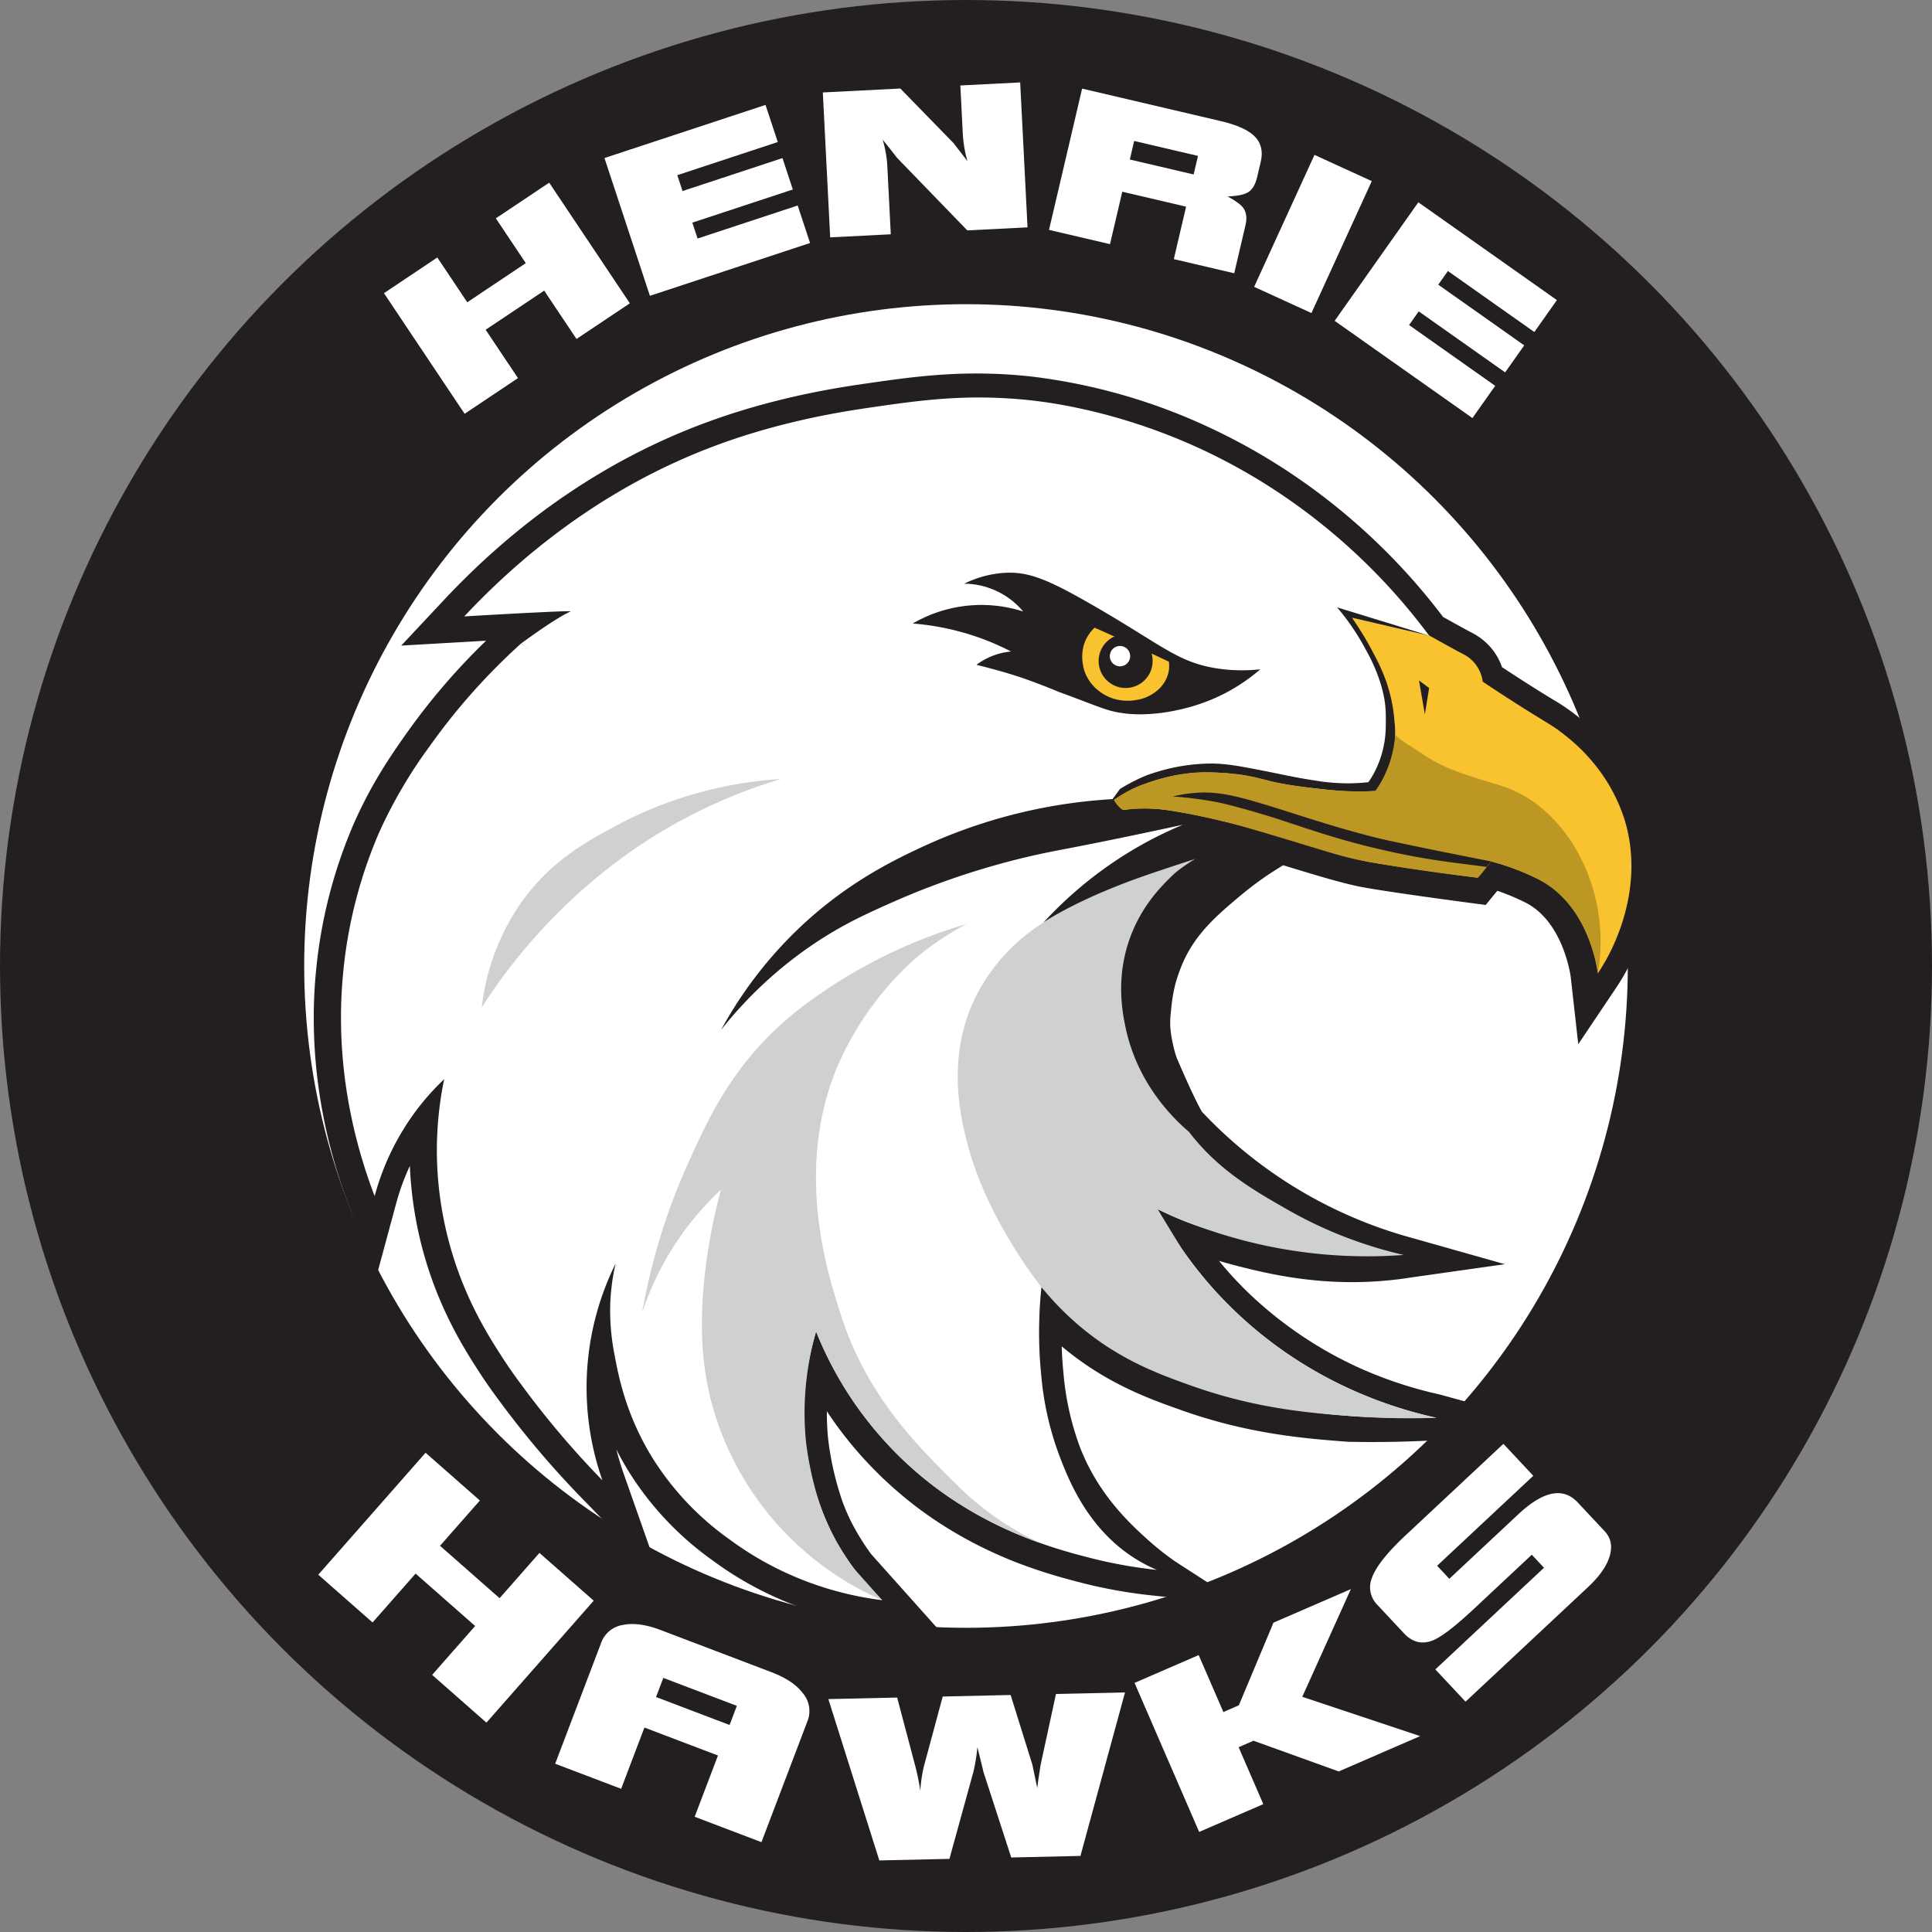
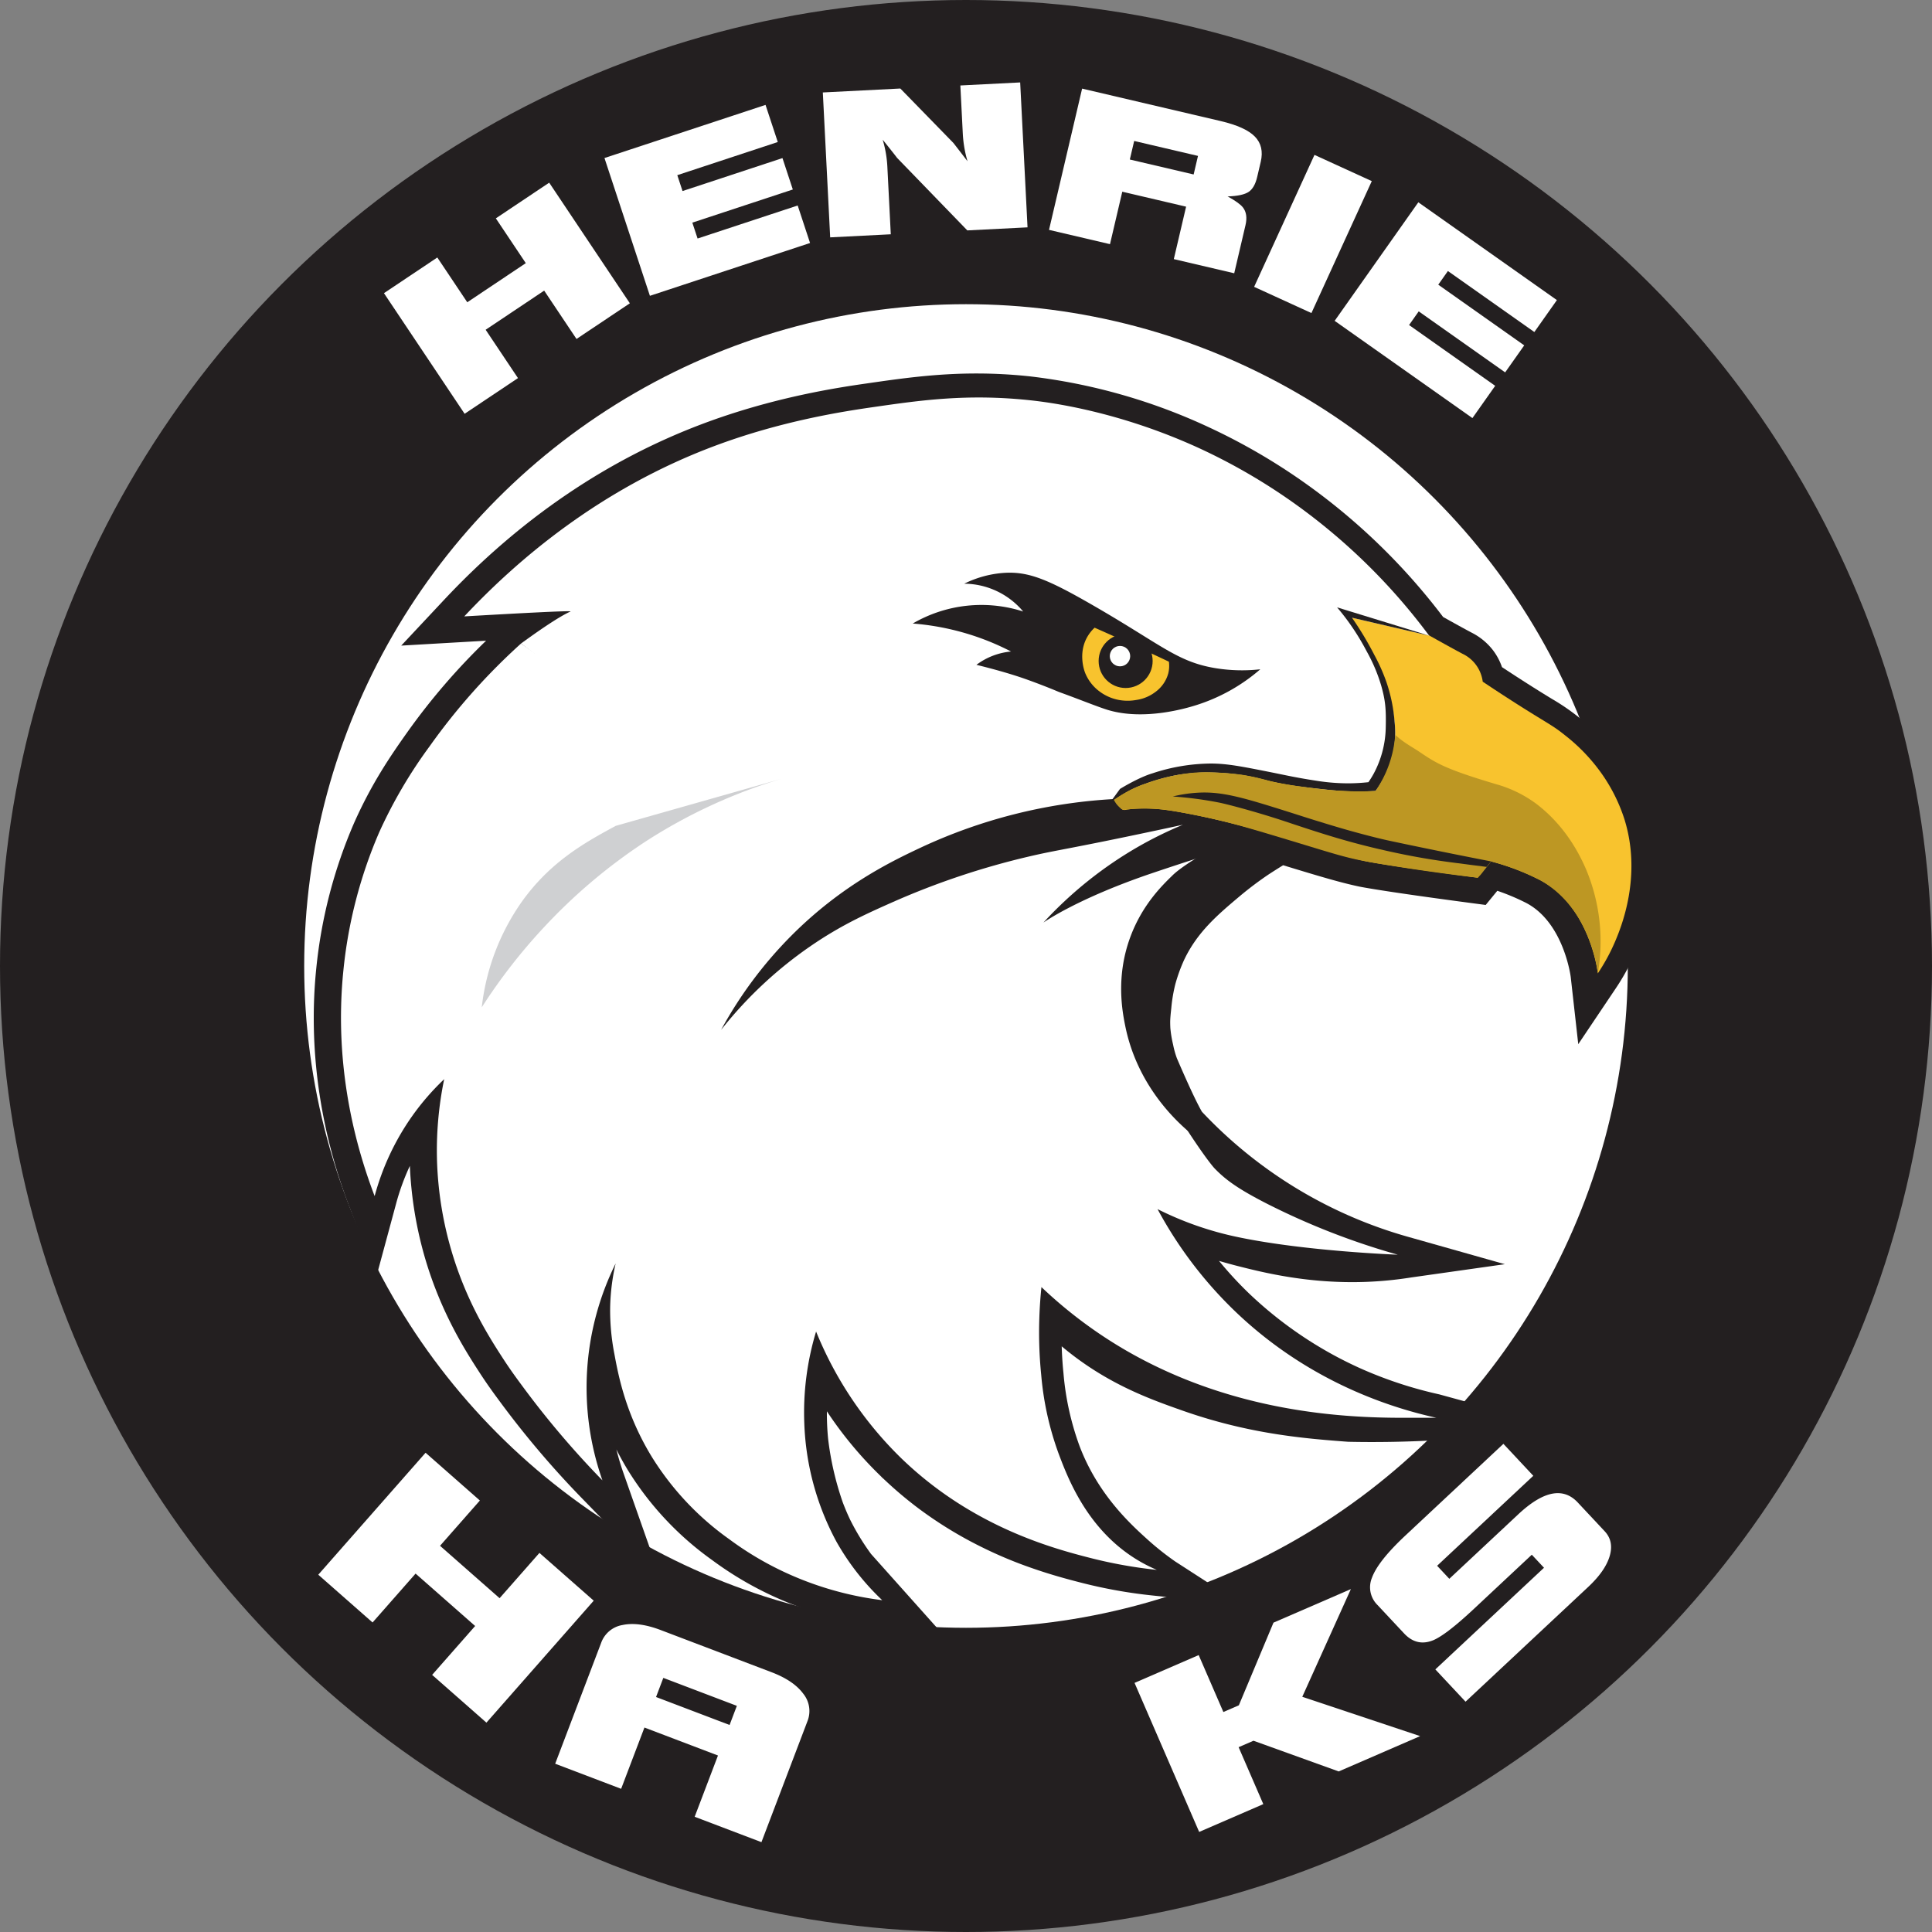
<svg xmlns="http://www.w3.org/2000/svg" viewBox="0 0 721.086 721.086">
  <rect x="0" y="0" width="721.086" height="721.086" fill="#808080" stroke="none" />
  <defs>
    <style>.cls-1{fill:#231f20;}.cls-2{fill:#fff;}.cls-3{fill:#f8c32e;}.cls-4{fill:#cfd0d2;}.cls-5{fill:#bd9723;}</style>
  </defs>
  <g id="Layer_2" data-name="Layer 2">
    <g id="Layer_1-2" data-name="Layer 1">
      <circle class="cls-1" cx="360.543" cy="360.543" r="360.543" />
      <circle class="cls-2" cx="360.543" cy="360.543" r="247.007" />
      <path class="cls-2" d="M235.083,113.197,215.17,126.513l-12.066-18.043-21.844,14.608L193.325,141.121,173.411,154.437l-30.104-45.017,19.914-13.316,11.178,16.715L196.244,98.212,185.066,81.497l19.913-13.316Z" />
      <path class="cls-2" d="M290.292,53.009,252.789,65.378l1.955,5.929,37.297-12.302L295.906,70.726,258.402,83.095l1.956,5.929,37.365-12.324,4.616,13.995-59.771,19.714L225.606,58.98l60.115-19.828Z" />
      <path class="cls-2" d="M383.509,84.853l-22.475,1.14-26.233-27.089q-.703-.981-5.358-6.779a42.363,42.363,0,0,1,1.739,9.942l1.288,25.375-22.62,1.147-2.744-54.084L336.033,33.037l19.782,20.293q1.865,2.377,5.291,6.855a45.105,45.105,0,0,1-1.744-10.015l-.927-18.27,22.329-1.132Z" />
      <path class="cls-2" d="M470.547,60.397l-1.325,5.654q-.961,4.101-3.21,5.586-2.249,1.485-7.811,1.674,4.419,2.453,5.678,4.089,1.954,2.471.979,6.642l-4.206,17.952-22.546-5.282,4.586-19.578L418.873,71.551l-4.587,19.578L391.527,85.797l12.354-52.726L455.619,45.193q9.186,2.153,12.736,5.78Q471.905,54.601,470.547,60.397ZM445.508,65.117l1.623-6.927-23.819-5.581-1.623,6.927Z" />
      <path class="cls-2" d="M489.469,116.844l-21.388-9.784,22.526-49.247,21.389,9.784Z" />
      <path class="cls-2" d="M572.669,123.927,540.406,101.156l-3.601,5.101,32.086,22.646-7.117,10.082-32.263-22.771-3.6,5.101,32.144,22.688-8.498,12.039-51.419-36.293,31.229-44.244,51.716,36.503Z" />
      <path class="cls-2" d="M181.55,642.947l-20.264-17.827L177.338,606.875l-22.23-19.558L139.056,605.563l-20.265-17.827,40.047-45.522L179.104,560.042l-14.87,16.902,22.23,19.557,14.87-16.902,20.264,17.826Z" />
      <path class="cls-2" d="M284.197,687.556l-24.922-9.477L267.97,655.213l-27.445-10.438-8.695,22.867-24.617-9.361,17.16-45.125a10.253,10.253,0,0,1,8-6.652q5.947-1.261,14.204,1.879l41.359,15.729q8.257,3.139,11.864,8.032a10.257,10.257,0,0,1,1.557,10.288ZM272.303,643.817l2.715-7.141-27.445-10.437-2.715,7.141Z" />
-       <path class="cls-2" d="M419.887,631.672l-16.63,61.019-25.839.579-10.37-31.959q-.004-.163-2.252-9.218a67.397,67.397,0,0,1-1.51,9.301l-8.927,32.395-26.166.586-19.022-60.22,25.676-.575,6.882,26.022a86.486,86.486,0,0,1,1.75,8.74,56.67,56.67,0,0,1,1.275-8.808l7.1-26.336,25.348-.569,8.109,25.996,1.832,8.738q.413-3.504,1.275-8.81l5.709-26.305Z" />
      <path class="cls-2" d="M530.038,647.98l-30.39,13.178-31.802-11.459-5.553,2.407,9.214,21.252-23.938,10.378-24.118-55.626,23.938-10.379,9.215,21.252,5.777-2.506L475.304,605.628l28.89-12.525L486.054,633.301Z" />
      <path class="cls-2" d="M540.933,589.261l25.744-24.08q14.035-13.129,22.197-4.405l10.049,10.742q3.498,3.74,1.855,9.285-1.646,5.546-8.036,11.523L546.988,635.124l-11.271-12.048,40.557-37.938-4.553-4.866-21.562,20.169q-10.274,9.612-15.139,11.713-6.209,2.583-10.984-2.523l-9.882-10.564a9.278,9.278,0,0,1-2.11-10.158q2.247-6.218,12.521-15.828l36.555-34.194,11.159,11.931-35.897,33.579Z" />
      <path class="cls-1" d="M327.208,606.748a131.029,131.029,0,0,1-39.604-11.44,128.674,128.674,0,0,1-21.863-13.073A116.161,116.161,0,0,1,234.402,548.806c-1.62-2.656-3.062-5.271-4.347-7.821q1.096,4.426,2.623,8.771l13.949,39.677-29.335-30.137a347.437,347.437,0,0,1-30.193-35.466c-2.627-3.549-5.108-6.9-8.144-11.588-4.996-7.713-14.295-22.07-20.33-42.718a144.468,144.468,0,0,1-5.649-34.378,86.095,86.095,0,0,0-5.113,14.004l-7.432,27.489-10.173-26.596c-10.986-28.722-15.212-59.344-12.22-88.556a182.094,182.094,0,0,1,14.09-54.26c6.475-14.576,13.33-24.692,19.797-33.803a243.807,243.807,0,0,1,29.501-34.288q-3.92.221-8.522.487l-23.153,1.338,15.852-16.928c28.219-30.134,60.634-52.25,96.346-65.733,27.042-10.21,51.416-13.729,61.824-15.231,12.507-1.805,25.435-3.671,40.639-3.671a187.236,187.236,0,0,1,19.937,1.066,217.58,217.58,0,0,1,66.956,19.057A228.489,228.489,0,0,1,488.351,181.213a235.483,235.483,0,0,1,50.265,49.063c3.806,2.125,7.627,4.246,10.634,5.84a23.286,23.286,0,0,1,7.872,6.431,22.408,22.408,0,0,1,3.466,6.444c2.548,1.685,5.129,3.366,7.706,5.02,5.113,3.28,8.508,5.357,10.986,6.874a81.138,81.138,0,0,1,25.832,23.77,72.73,72.73,0,0,1,9.069,18.526c3.56,11.327,5.814,29.534-3.667,51.953a81.168,81.168,0,0,1-7.366,13.618l-14.088,20.972L586.243,364.615c-.021-.173-2.675-20.906-17.28-27.938a81.268,81.268,0,0,0-10.116-4.204l-4.334,5.288-5.115-.677c-33.835-4.479-41.753-6.118-42.074-6.185-6.823-1.439-14.389-3.675-28.42-7.964-1.821,1.124-3.627,2.27-5.397,3.421a128.479,128.479,0,0,0-10.749,8.094c-8.17,6.878-15.888,13.375-20.845,23.904a60.56,60.56,0,0,0-3.171,8.708l-.067.251a57.352,57.352,0,0,0-1.505,8.903c-.238,2.21-.387,3.654-.417,5.126.002.835.023,1.618.065,2.391l.003.058a42.637,42.637,0,0,0,1.005,6.045,34.01,34.01,0,0,0,1.425,5.137q.517,1.203,1,2.319c1.152,2.654,2.341,5.326,3.531,7.939,3.111,6.786,4.534,9.233,4.806,9.684l.027.042a168.151,168.151,0,0,0,76.986,46.685l36.06,10.198q-17.466,2.472-34.933,4.944a140.455,140.455,0,0,1-17.282,1.671c-20.924.716-37.686-3.443-47.286-5.879q-3.6-.913-7.187-1.974,3.674,4.478,7.669,8.616l.182.187q.997,1.028,2.037,2.055c.21.208.435.428.665.652.447.437.887.856,1.326,1.275A148.937,148.937,0,0,0,499.582,506.742c2.413,1.269,4.933,2.504,7.492,3.672.525.237,1.074.483,1.619.721l.355.157a153.82,153.82,0,0,0,28.146,9.135q22.139,6.06,44.279,12.12l-46.992,5.08q-6.91.363-14.225.508-8.816.167-17.073-.018l-.352-.026c-.717-.05-1.445-.105-2.178-.163-16.593-1.257-36.286-3.294-59.721-11.593-11.963-4.236-28.183-9.979-44.67-23.843.138,4.435.437,7.911.66,10.024a104.24,104.24,0,0,0,5.973,27.12c6.823,18.084,19.019,29.176,25.212,34.786a105.519,105.519,0,0,0,10.503,8.362l25.102,16.223q-16.908-1.773-33.815-3.546a182.765,182.765,0,0,1-25.935-4.636c-5.774-1.47-12.131-3.189-19.493-5.796l-.001.003a157.056,157.056,0,0,1-15.206-6.227s-1.197-.566-1.387-.658l-.502-.248a151.321,151.321,0,0,1-22.772-13.603c-.764-.552-1.447-1.057-2.033-1.497,0,0-.887-.67-1.141-.866-.165-.127-.664-.523-.664-.523q-.907-.706-1.817-1.434c-.35-.281-.691-.559-1.031-.837-.583-.479-1.155-.953-1.725-1.435q-.56-.473-1.109-.947c-.488-.42-.967-.839-1.447-1.264q-.742-.657-1.461-1.312s-.663-.606-.933-.855q-.675-.625-1.332-1.248l-.02-.011-.366-.353-.184-.124-.552-.586A144.838,144.838,0,0,1,310.967,530.189q-1.196-1.706-2.342-3.448a95.348,95.348,0,0,0,.461,10.325,112.343,112.343,0,0,0,5.471,23.693c.855,2.257,1.786,4.441,2.768,6.494.516,1.034,1.054,2.041,1.071,2.074a88.341,88.341,0,0,0,6.699,10.661l26.636,29.818Z" />
      <path class="cls-3" d="M528.938,234.662c6.957,3.894,12.564,7.043,16.884,9.334a13.383,13.383,0,0,1,7.58,10.429c2.456,1.644,6.196,4.123,10.801,7.078,13.265,8.511,14.978,8.947,19.843,12.874a67.919,67.919,0,0,1,14.31,15.171,63.052,63.052,0,0,1,7.898,16.102c6.646,21.142-1.046,40.085-3.361,45.562a71.823,71.823,0,0,1-6.524,12.06s-2.899-25.832-22.471-35.256a91.291,91.291,0,0,0-17.384-6.514c-16.023-4.43-24.855-3.459-39.305-5.358a157.592,157.592,0,0,1-33.341-8.23q-18.41-1.546-36.82-3.093l-46.391-1.45,9.388-18.121,66.722-13.047L497.788,253.356l-.725-28.994Z" />
      <path class="cls-2" d="M173.281,230.059c20-21.357,50.718-47.488,92.854-63.397,25.573-9.655,49.049-13.166,59.875-14.729,17.382-2.509,34.908-5.039,58.274-2.561,6.557.695,32.915,3.835,64.037,18.251a219.76,219.76,0,0,1,35.541,20.812A226.298,226.298,0,0,1,533.402,237.238q-14.397-3.343-28.794-6.686.359.85.798,1.756c.406.832.823,1.604,1.237,2.315.344.562.909,1.487,1.597,2.635,0,0,1.819,3.035,3.181,5.427a73.719,73.719,0,0,1,8.686,23.4c.534,4.192,1.114,8.52-.004,14.179a37.074,37.074,0,0,1-6.716,14.959,145.368,145.368,0,0,1-25.64-1.386c-11.839-1.697-12.756-3.323-23.162-4.546-7.862-.924-19.919-2.269-33.797,2.006a69.656,69.656,0,0,0-15.514,6.959s24.252-3.52,43.809,2.347c19.558,5.867,26.598,7.823,26.598,7.823-8.442,4.72-15.29,9.105-20.34,12.517-7.993,5.399-12.21,8.283-17.103,13.283a72.852,72.852,0,0,0-11.06,14.489c-3.615,6.366-10.922,21.824-8.187,40.418,1.266,8.609,4.207,14.64,9.977,26.472a165.094,165.094,0,0,0,10.727,18.772q-127.611-97.101-255.223-194.202c9.258-6.732,15.067-10.415,18.447-11.936.015-.007.047-.018.046-.033C212.942,227.859,194.297,228.844,173.281,230.059Z" />
      <path class="cls-2" d="M194.472,240.177a234.252,234.252,0,0,0-34.076,38.301A177.463,177.463,0,0,0,141.512,310.681a173.229,173.229,0,0,0-13.339,51.44c-3.754,36.651,5.001,66.9,11.656,84.3a94.177,94.177,0,0,1,13.988-29.835,93.05,93.05,0,0,1,11.967-13.803,131.331,131.331,0,0,0-2.663,30.823,133.585,133.585,0,0,0,5.314,33.008c5.541,18.961,13.974,32.192,19.212,40.279,2.821,4.355,5.053,7.381,7.815,11.112a336.359,336.359,0,0,0,29.385,34.516,104.35,104.35,0,0,1,4.931-80.952,79.278,79.278,0,0,0-2.05,16.512,84.777,84.777,0,0,0,1.56,17.158c1.461,7.893,4.14,22.362,13.941,38.431a106.443,106.443,0,0,0,28.949,30.812,118.922,118.922,0,0,0,20.284,12.129A121.942,121.942,0,0,0,329.27,597.242a92.675,92.675,0,0,1-17.104-21.879,100.36,100.36,0,0,1-11.979-44.215,104.199,104.199,0,0,1,4.404-34.174,138.828,138.828,0,0,0,31.708,47.209c26.473,25.663,56.67,33.736,70.861,37.349a172.926,172.926,0,0,0,24.614,4.4,57.222,57.222,0,0,1-7.61-3.923c-18.434-11.33-25.594-30.303-29.03-39.411a113.172,113.172,0,0,1-6.518-29.418,158.129,158.129,0,0,1-.705-21.139c.148-4.674.475-8.647.787-11.659a168.533,168.533,0,0,0,30.898,23.259c40.314,23.567,82.03,25.527,104.073,25.527h12.436c-15.562-3.442-46.127-12.539-73.856-38.536a154.07,154.07,0,0,1-30.216-39.354,121.66,121.66,0,0,0,30.109,10.473c25.254,5.282,59.564,6.545,59.564,6.545a269.146,269.146,0,0,1-48.887-19.06c-10.759-5.506-15.419-8.914-19.553-13.212-0,0-4.009-4.167-16.087-23.55Q315.825,326.326,194.472,240.177Z" />
      <path class="cls-1" d="M374.965,213.803c8.867-.502,15.945,2.337,32.412,11.799,26.072,14.982,31.822,21.363,46.156,23.757a61.471,61.471,0,0,0,16.847.442,67.353,67.353,0,0,1-24.273,13.494c-2.88.886-18.998,5.841-32.712,1.652-3.668-1.12-10.48-3.908-17.925-6.597-.488-.176-1.731-.721-3.487-1.423-4.13-1.651-7.64-2.932-9.381-3.544-7.331-2.575-15.672-4.641-18.164-5.247a25.34,25.34,0,0,1,12.916-4.969,95.028,95.028,0,0,0-9.859-4.426,96.391,96.391,0,0,0-26.83-6.022,50.894,50.894,0,0,1,41.214-4.486,28.959,28.959,0,0,0-21.991-10.379A39.417,39.417,0,0,1,374.965,213.803Z" />
      <path class="cls-3" d="M408.545,234.275q12.036,5.312,24.189,11.018,1.773.833,3.538,1.67a11.67,11.67,0,0,1-.223,4.317,12.688,12.688,0,0,1-4.573,6.798,15.39,15.39,0,0,1-7.465,3.185,17.921,17.921,0,0,1-7.388-.229,17.318,17.318,0,0,1-5.969-2.76,16.227,16.227,0,0,1-5.619-7.063c-.25-.621-2.742-7.097.663-13.287A14.704,14.704,0,0,1,408.545,234.275Z" />
      <circle class="cls-1" cx="420.125" cy="246.703" r="10.08" />
      <circle class="cls-2" cx="418.018" cy="244.892" r="3.808" />
-       <path class="cls-4" d="M389.434,344.336a69.739,69.739,0,0,0-25.254,27.642c-11.463,23.275-5.329,46.449-2.873,55.725,7.378,27.869,27.392,52.68,27.392,52.681h0a108.983,108.983,0,0,0,12.674,13.187c15.485,13.609,30.785,19.193,43.566,23.719,23.982,8.492,44,10.107,59.839,11.276a287.899,287.899,0,0,0,31.328.605A158.141,158.141,0,0,1,496.181,514.637a155.828,155.828,0,0,1-38.836-28.819,123.71,123.71,0,0,1-16.302-19.822s-.906-1.393-9.009-14.717h0a182.53,182.53,0,0,0,91.861,17.106,159.263,159.263,0,0,1-43.291-16.878c-13.253-7.561-27.489-15.684-38.767-31.68,0,0-4.466-6.334-20.01-45.389h0l5.484-25.416,15.544-18.447,13.02-15.815-29.383,6.386Z" />
      <path class="cls-1" d="M415.274,298.258a195.792,195.792,0,0,0-71.41,17.996c-11.039,5.176-29.853,14.204-48.662,33.13a154.614,154.614,0,0,0-26.067,35.006,152.91,152.91,0,0,1,35.603-32.762c10.517-6.952,19.283-10.851,28.558-14.977a287.204,287.204,0,0,1,50.498-16.916c11.023-2.594,14.104-2.628,47.439-9.708,4.34-.922,7.908-1.69,10.257-2.198a146.242,146.242,0,0,0-16.156,7.901,148.717,148.717,0,0,0-35.898,28.607s12.55-8.975,40.771-18.51c28.221-9.535,55.476-17.398,55.476-17.398s-6.103-2.216-20.358-5.957-18.494-5.27-28.945-5.194C425.926,297.353,415.274,298.258,415.274,298.258Z" />
      <path class="cls-1" d="M485.681,308.428c-1.777,1.082-4.182,2.578-6.989,4.425-3.112,2.049-5.67,3.84-8.785,6.071-6.711,4.809-10.067,7.214-12.649,9.291-3.041,2.446-15.472,12.77-22.446,26.861a55.57,55.57,0,0,0-3.864,10.119,57.964,57.964,0,0,0-1.656,10.165,65.801,65.801,0,0,0-.23,9.015,38.173,38.173,0,0,0,.828,7.129,52.72,52.72,0,0,0,2.07,6.623q.31.856.591,1.587c0,0.0.436,1.137.927,2.323.583,1.407,4.554,9.479,10.285,20.41-5.389-4.59-19.326-17.739-23.738-39.299-1.143-5.583-3.629-18.506,1.801-33.292,4.503-12.264,12.106-19.539,15.864-23.207,5.125-5.001,21.792-13.868,21.792-13.868Q472.582,310.605,485.681,308.428Z" />
-       <path class="cls-4" d="M340.664,358.604a116.338,116.338,0,0,0-27.45,37.898c-17.563,39.899-3.587,80.568,0,92.305,9.826,32.151,29.469,51.05,44.242,65.722a108.797,108.797,0,0,0,30.977,21.441,147.105,147.105,0,0,1-15.605-6.474A144.48,144.48,0,0,1,347.987,554.275a136.81,136.81,0,0,1-28.516-29.716,135.05,135.05,0,0,1-14.88-27.585,109.769,109.769,0,0,0-3.815,40.699c0,0,1.859,18.721,9.109,33.289.6,1.206,1.246,2.418,1.246,2.418a97.203,97.203,0,0,0,7.676,12.15L329.27,597.242a113.03,113.03,0,0,1-37.344-26.336,111.614,111.614,0,0,1-26.865-49.416A113.701,113.701,0,0,1,261.991,493.866c-.079-25.212,7.274-50.562,7.143-49.873h0a109.687,109.687,0,0,0-29.466,45.967,234.042,234.042,0,0,1,17.049-55.58c7.431-16.505,15.826-34.663,34.229-51.55a132.814,132.814,0,0,1,14.899-11.709,189.48,189.48,0,0,1,54.923-26.257A103.411,103.411,0,0,0,340.664,358.604Z" />
-       <path class="cls-4" d="M291.432,290.749A197.337,197.337,0,0,0,240.832,314.157a205.33,205.33,0,0,0-37.676,31.794,209.88,209.88,0,0,0-23.348,30.013,84.798,84.798,0,0,1,15.042-39.538c10.656-14.863,23.402-21.939,34.973-28.194A150.204,150.204,0,0,1,291.432,290.749Z" />
+       <path class="cls-4" d="M291.432,290.749A197.337,197.337,0,0,0,240.832,314.157a205.33,205.33,0,0,0-37.676,31.794,209.88,209.88,0,0,0-23.348,30.013,84.798,84.798,0,0,1,15.042-39.538c10.656-14.863,23.402-21.939,34.973-28.194Z" />
      <path class="cls-3" d="M415.55,298.235c.486.644,1.135,1.49,1.925,2.481.73.917,1.167,1.438,1.887,1.567a2.121,2.121,0,0,0,1.112-.119c.459-.062,1.192-.154,2.093-.237a60.197,60.197,0,0,1,11.915.281c18.284,2.437,41.857,9.659,41.857,9.659,17.62,5.398,26.43,8.097,33.812,9.653 0,0,7.505,1.582,41.379,6.067h0l4.986-6.084-81.502-22.515-44.806-5.17Z" />
      <path class="cls-1" d="M533.402,237.238,504.608,230.552a121.481,121.481,0,0,1,8.295,13.804,69.554,69.554,0,0,1,4.527,10.128,60.059,60.059,0,0,1,3.078,14.982,38.934,38.934,0,0,1,.017,8.098,36.629,36.629,0,0,1-4.257,13.184,37.09,37.09,0,0,1-2.882,4.475c-2.556.146-6.143.26-10.438.094-3.83-.148-6.662-.458-10.73-.911-4.262-.475-7.923-.883-12.567-1.71-8.59-1.53-9.602-2.547-16.931-3.542a86.479,86.479,0,0,0-9.974-.8,67.503,67.503,0,0,0-13.898,1.012,70.231,70.231,0,0,0-11.376,3.147,43.989,43.989,0,0,0-5.679,2.406,67.732,67.732,0,0,0-7.583,4.748l3.808-5.213s6.856-4.265,12.187-5.845a70.549,70.549,0,0,1,21.719-3.633c6.11.006,11.647,1.109,22.72,3.314,4.69.934,9.166,1.971,16.499,3.078a75.155,75.155,0,0,0,12.145.995,70.1,70.1,0,0,0,7.453-.427,34.65,34.65,0,0,0,2.045-3.326,37.786,37.786,0,0,0,4.423-17.219c.158-6.793-.158-10.11-1.738-15.639a62.166,62.166,0,0,0-5.371-12.638,89.996,89.996,0,0,0-6.344-10.375c-1.734-2.44-3.363-4.467-4.714-6.054Z" />
-       <polygon class="cls-1" points="531.803 266.607 533.402 256.783 529.615 253.976 531.803 266.607" />
      <path class="cls-5" d="M596.369,363.273a69.584,69.584,0,0,0-4.434-38.896c-2.309-5.343-7.611-16.082-18.614-24.427A45.997,45.997,0,0,0,558.309,292.659c-18.799-5.615-22.151-7.733-28.418-11.969-2.958-1.999-5.759-3.352-8.926-6.234-.095-.086-.172-.158-.225-.206a42.277,42.277,0,0,1-7.354,20.974c-2.885.139-6.884.232-11.65.018a150.395,150.395,0,0,1-15.291-1.57,119.57,119.57,0,0,1-12.056-2.039,95.096,95.096,0,0,0-10.376-2.39c-2.719-.403-5.277-.604-6.622-.707-.411-.032-4.215-.32-7.24-.329-9.659-.031-17.943,2.753-21.877,4.076a46.997,46.997,0,0,0-7.034,2.933,44.584,44.584,0,0,0-5.44,3.351,7.815,7.815,0,0,0,2.382,2.993,7.431,7.431,0,0,0,1.18.725,61.982,61.982,0,0,1,8.459-.518,68.308,68.308,0,0,1,12.333,1.312c10.614,1.898,18.408,3.939,18.408,3.939,3.547.929,7.938,2.127,22.866,6.644,16.318,4.938,20.17,6.259,27.866,7.736,3.125.6,6.302,1.114,10.731,1.83,1.689.273,8.749,1.408,18.353,2.703,3.537.477,7.987,1.052,13.15,1.658l1.104-1.117q1.941-2.483,3.881-4.967a91.081,91.081,0,0,1,9.002,2.869c2.543.96,4.469,1.821,5.296,2.198,1.583.721,3.38,1.598,4.53,2.229a37.821,37.821,0,0,1,11.147,9.899,43.16,43.16,0,0,1,4.908,8.069A54.689,54.689,0,0,1,596.369,363.273Z" />
      <path class="cls-1" d="M556.514,321.503s-18.905-3.643-38.038-7.732c-2.97-.635-7.338-1.714-13.094-3.294-4.211-1.156-7.516-2.158-11.044-3.231-6.458-1.963-9.719-3.053-13.362-4.202-16.124-5.085-24.368-7.619-33.319-7.212a51.129,51.129,0,0,0-9.945,1.443,137.893,137.893,0,0,1,17.89,2.394c1.782.416,3.302.791,4.785,1.183,9.786,2.581,17.345,5.082,18.95,5.617,12.044,4.012,22.111,7.366,35.382,10.441,4.388,1.017,13.148,3.026,24.353,4.594,5.249.734,15.767,2.047,15.767,2.047h0Z" />
    </g>
  </g>
</svg>